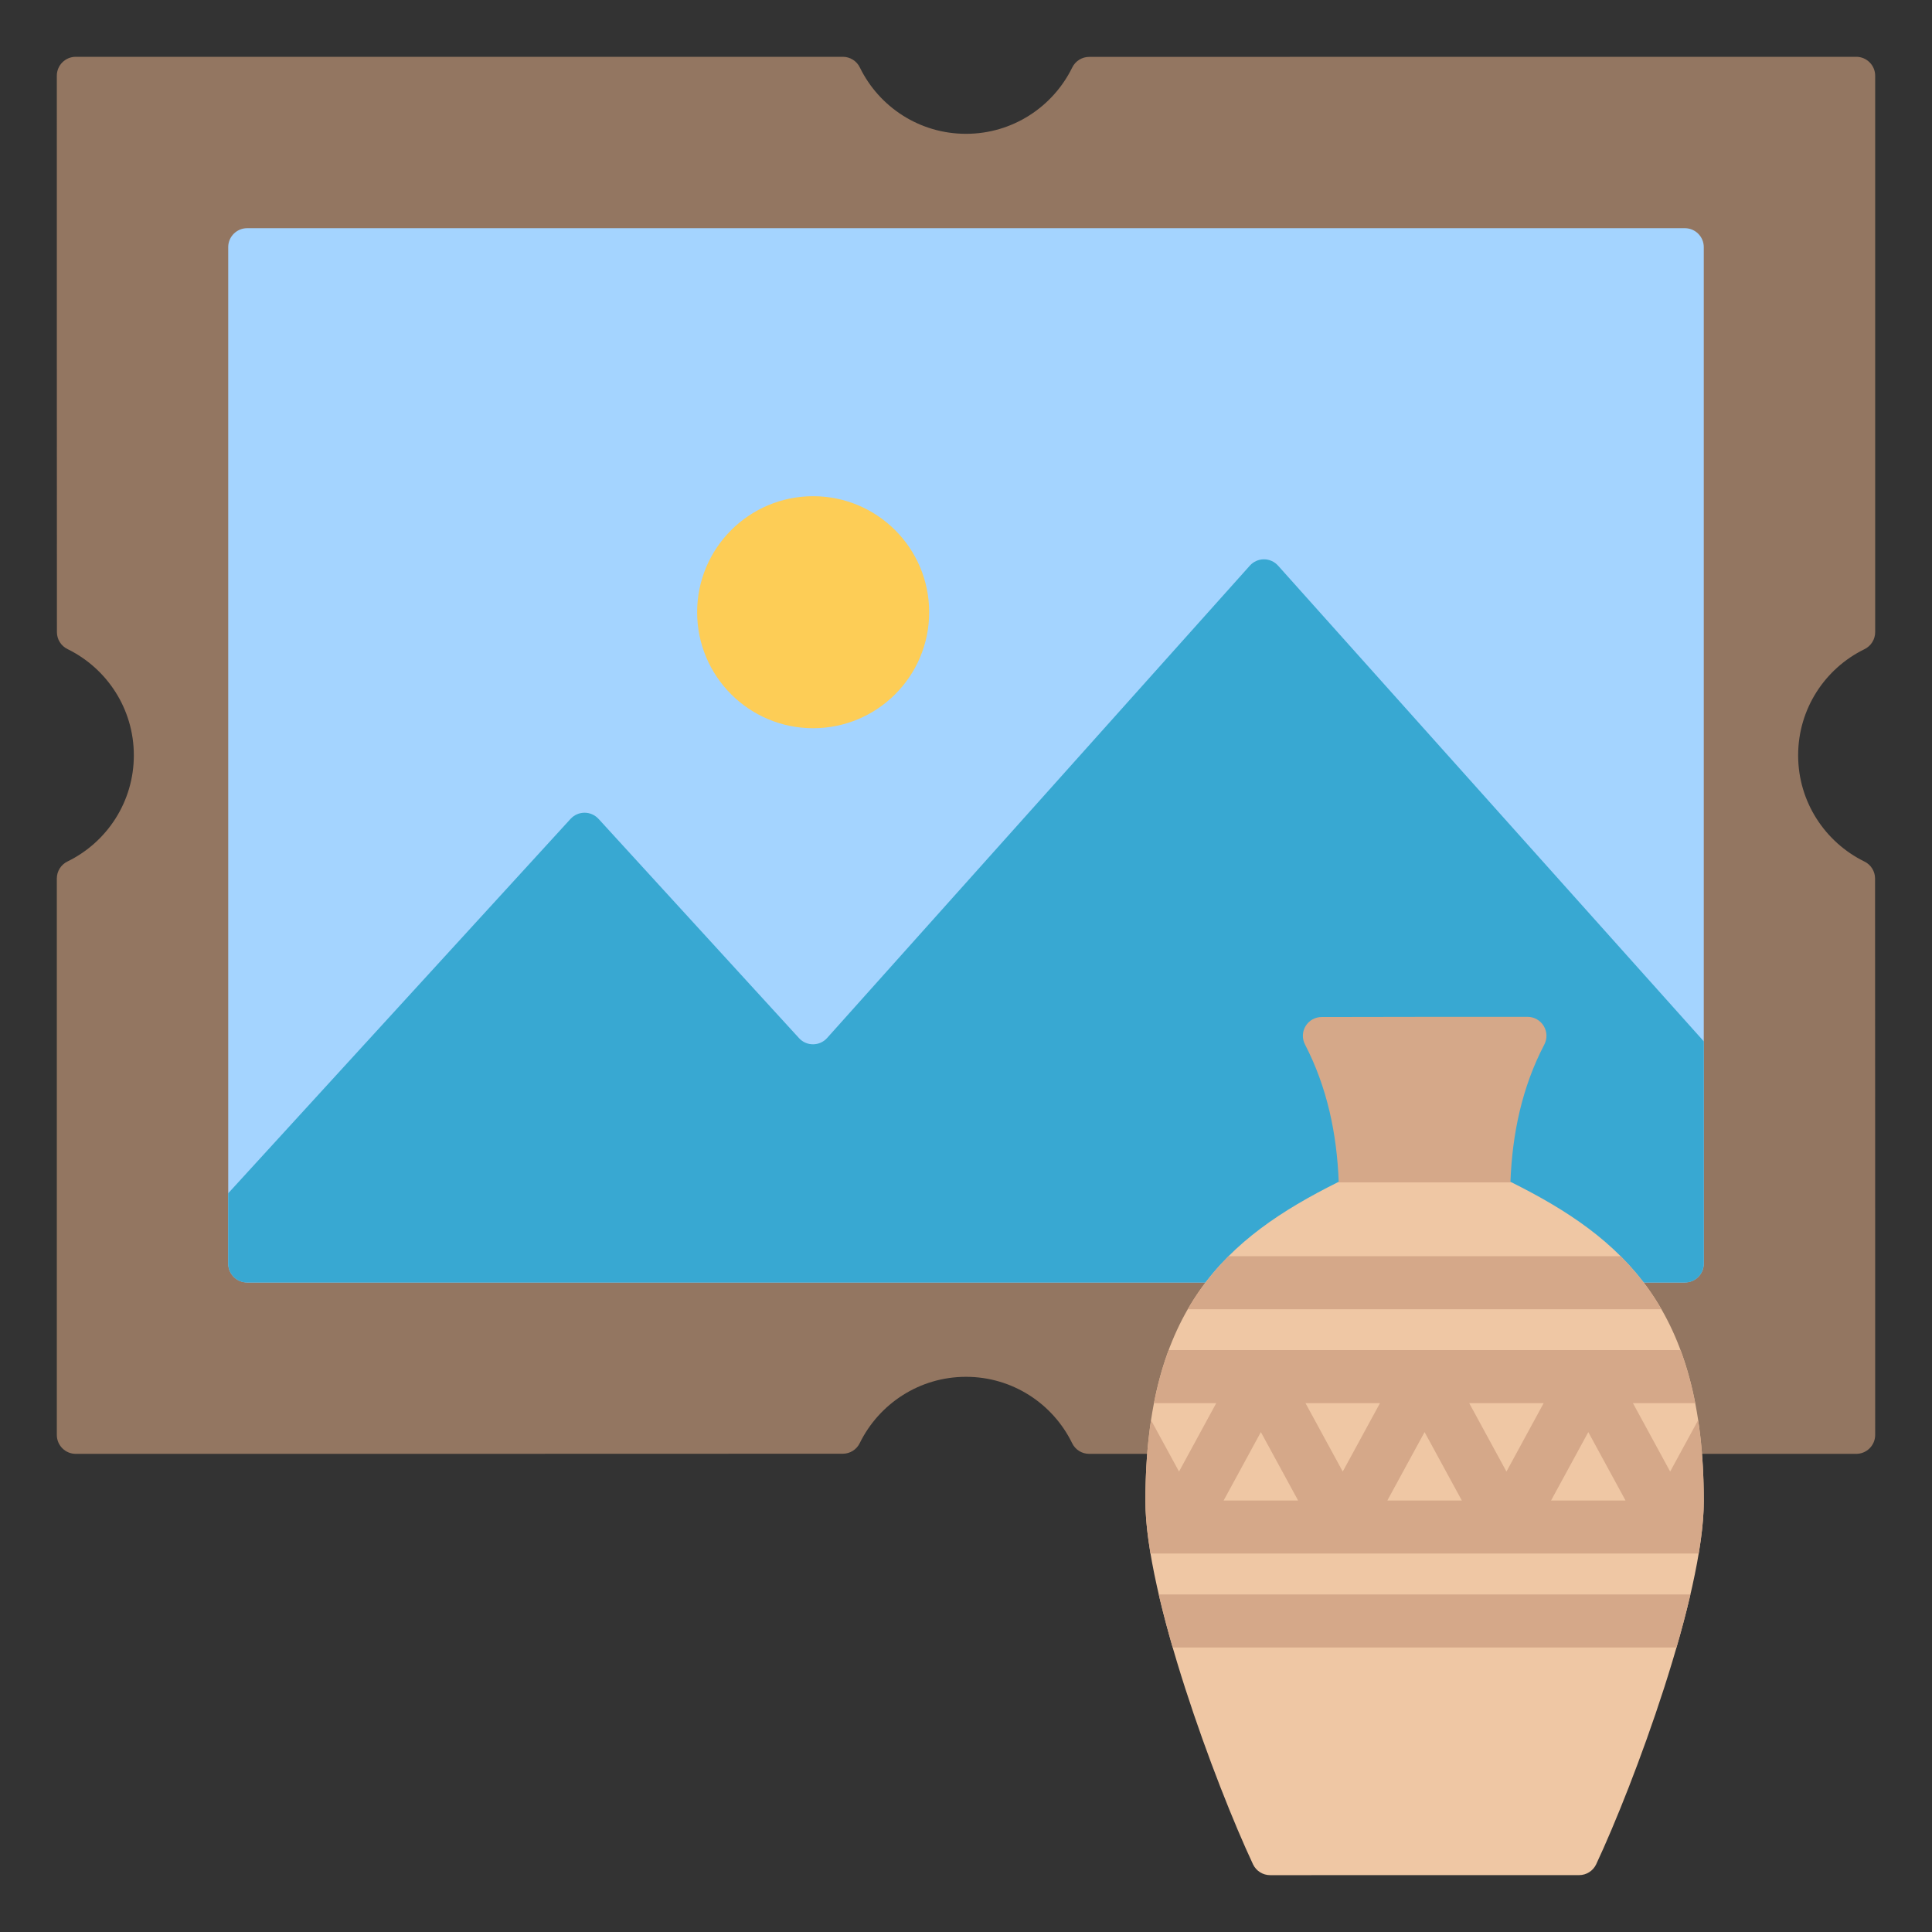
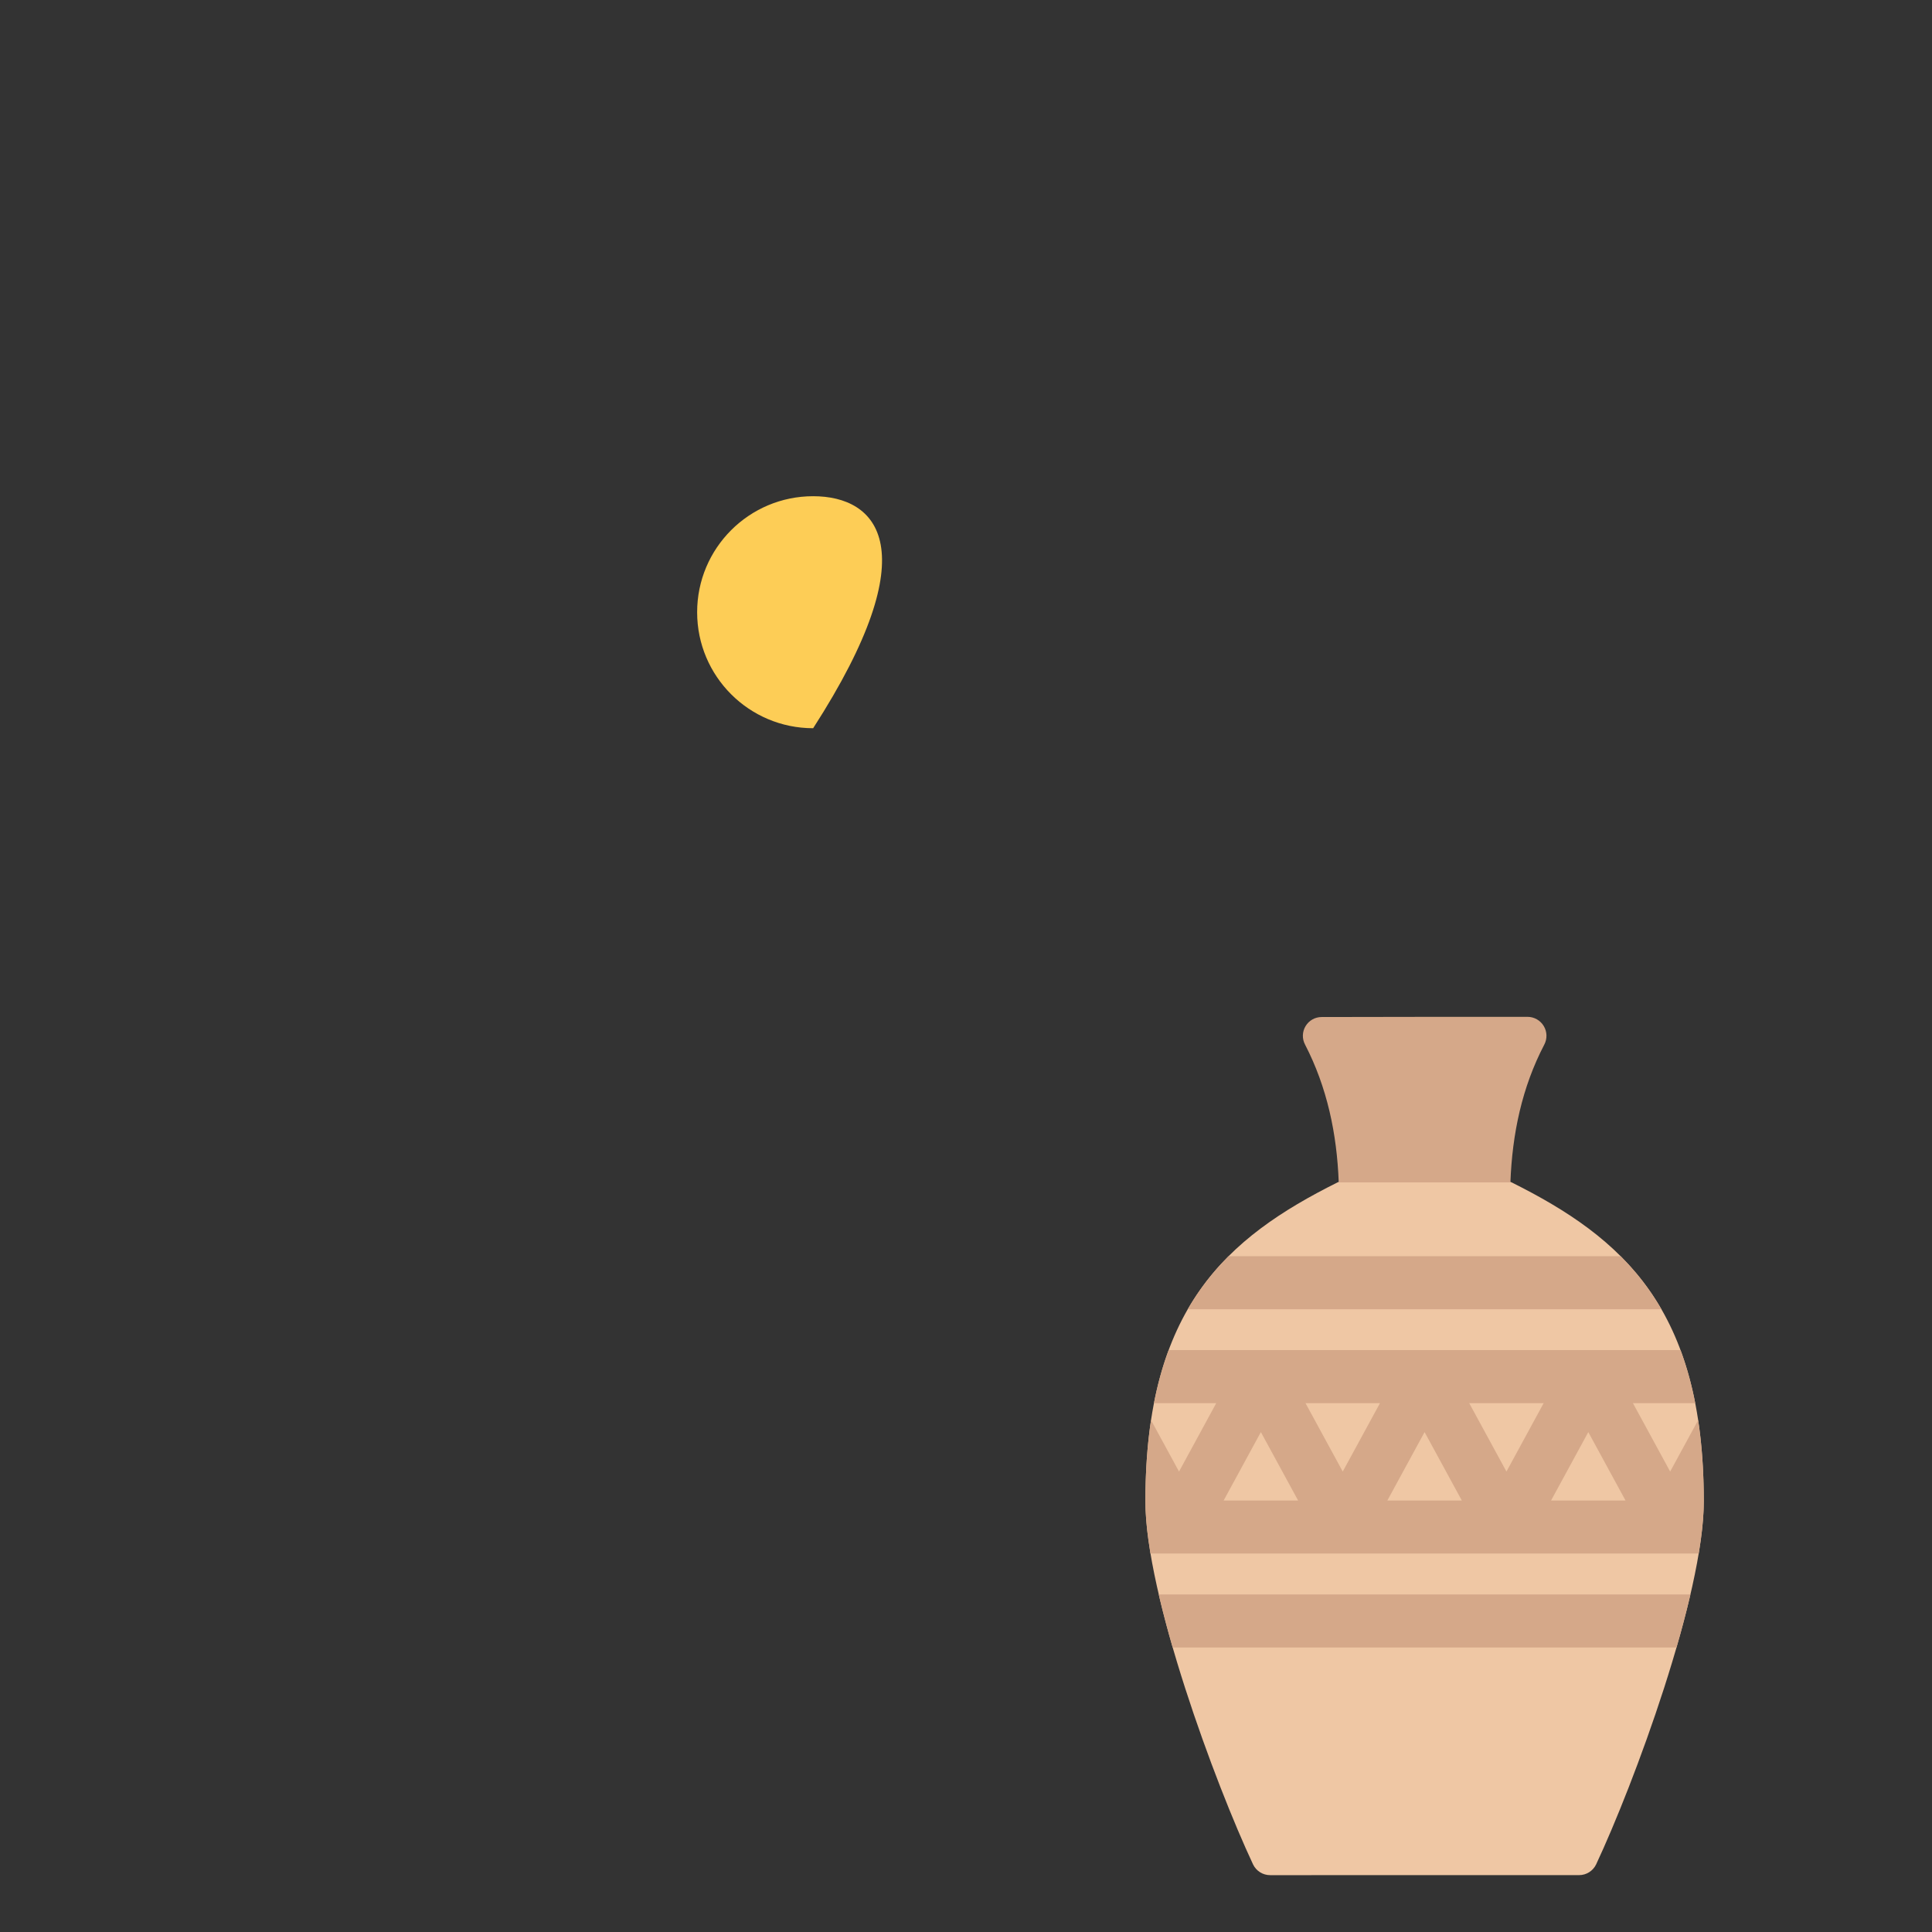
<svg xmlns="http://www.w3.org/2000/svg" width="80" height="80" viewBox="0 0 80 80" fill="none">
  <rect x="0" y="0" width="80" height="80" fill="#333333" stroke="none" />
-   <path fill-rule="evenodd" clip-rule="evenodd" d="M35.602 59.753C35.472 60.024 35.199 60.196 34.899 60.196C31.137 60.201 7.737 60.201 3.137 60.201C2.704 60.201 2.353 59.85 2.353 59.416C2.353 55.649 2.353 39.467 2.353 36.377C2.353 36.075 2.526 35.8 2.798 35.67C4.424 34.876 5.542 33.206 5.542 31.276C5.542 29.346 4.424 27.676 2.8 26.879C2.529 26.749 2.357 26.476 2.357 26.175C2.353 23.086 2.353 6.903 2.353 3.136C2.353 2.703 2.704 2.352 3.137 2.352H34.899C35.201 2.352 35.476 2.525 35.606 2.797C36.399 4.423 38.07 5.541 40 5.541C41.929 5.541 43.6 4.423 44.397 2.799C44.527 2.528 44.8 2.356 45.1 2.356C48.863 2.352 72.263 2.352 76.862 2.352C77.295 2.352 77.647 2.703 77.647 3.136V26.175C77.647 26.477 77.473 26.752 77.201 26.883C75.576 27.676 74.457 29.346 74.457 31.276C74.457 33.206 75.576 34.876 77.199 35.673C77.47 35.803 77.642 36.077 77.642 36.377C77.647 39.467 77.647 55.649 77.647 59.416C77.647 59.85 77.295 60.201 76.862 60.201C72.263 60.201 48.863 60.201 45.1 60.201C44.798 60.201 44.523 60.028 44.393 59.755C43.6 58.13 41.929 57.011 40 57.011C38.07 57.011 36.399 58.13 35.602 59.753Z" fill="#937661" />
-   <path fill-rule="evenodd" clip-rule="evenodd" d="M70.55 10.233C70.55 9.8 70.199 9.449 69.766 9.449H10.235C9.801 9.449 9.45 9.8 9.45 10.233V52.32C9.45 52.753 9.801 53.104 10.235 53.104H69.766C70.199 53.104 70.55 52.753 70.55 52.32V10.233Z" fill="#A4D4FF" />
-   <path fill-rule="evenodd" clip-rule="evenodd" d="M9.45 49.411C9.45 49.411 20.897 36.892 23.626 33.908C23.775 33.746 23.985 33.653 24.205 33.653C24.425 33.653 24.635 33.746 24.784 33.908C26.474 35.757 31.388 41.131 33.086 42.987C33.235 43.151 33.447 43.244 33.669 43.242C33.89 43.241 34.101 43.147 34.249 42.981C37.025 39.88 48.964 26.538 51.753 23.422C51.902 23.255 52.114 23.16 52.337 23.16C52.56 23.16 52.773 23.255 52.922 23.422C56.038 26.903 70.55 43.12 70.55 43.12V52.322C70.55 52.53 70.468 52.729 70.321 52.876C70.174 53.023 69.974 53.106 69.766 53.106C63.157 53.106 16.844 53.106 10.235 53.106C9.801 53.106 9.45 52.755 9.45 52.322C9.45 51.237 9.45 49.411 9.45 49.411Z" fill="#38A8D2" />
-   <path d="M33.671 30.154C36.324 30.154 38.475 28.004 38.475 25.351C38.475 22.698 36.324 20.547 33.671 20.547C31.018 20.547 28.867 22.698 28.867 25.351C28.867 28.004 31.018 30.154 33.671 30.154Z" fill="#FDCD56" />
+   <path d="M33.671 30.154C38.475 22.698 36.324 20.547 33.671 20.547C31.018 20.547 28.867 22.698 28.867 25.351C28.867 28.004 31.018 30.154 33.671 30.154Z" fill="#FDCD56" />
  <path fill-rule="evenodd" clip-rule="evenodd" d="M62.589 48.958C67.204 51.259 70.55 54.189 70.55 62.157C70.55 66.071 67.65 73.878 66.091 77.203C65.96 77.474 65.686 77.645 65.386 77.645C63.241 77.646 54.737 77.646 52.593 77.646C52.292 77.646 52.018 77.474 51.887 77.203C50.329 73.878 47.429 66.071 47.429 62.157C47.429 54.189 50.775 51.259 55.389 48.958L58.989 47.613L62.589 48.958Z" fill="#EFC7A4" />
  <path fill-rule="evenodd" clip-rule="evenodd" d="M47.639 64.329C47.505 63.528 47.429 62.792 47.429 62.159C47.429 60.925 47.509 59.813 47.661 58.804L48.821 60.934L50.362 58.101H47.783C47.938 57.303 48.142 56.574 48.391 55.905H69.587C69.836 56.574 70.04 57.303 70.196 58.101H67.616L69.158 60.934L70.317 58.804C70.47 59.813 70.55 60.925 70.55 62.159C70.55 62.792 70.474 63.528 70.34 64.329H47.639ZM68.795 54.212H49.183C49.664 53.378 50.232 52.656 50.873 52.016H67.105C67.747 52.656 68.315 53.378 68.795 54.212ZM47.981 66.023H69.997C69.832 66.733 69.637 67.472 69.42 68.219H48.558C48.342 67.472 48.146 66.733 47.981 66.023ZM60.531 62.133L58.989 59.3L57.447 62.133H60.531ZM60.837 58.101L62.379 60.934L63.92 58.101H60.837ZM54.058 58.101L55.6 60.934L57.142 58.101H54.058ZM67.31 62.133L65.768 59.3L64.226 62.133H67.31ZM53.752 62.133L52.21 59.3L50.668 62.133H53.752Z" fill="#D5A889" />
  <path fill-rule="evenodd" clip-rule="evenodd" d="M62.543 48.96H55.434C55.359 46.942 54.953 45.023 54.041 43.257C53.912 43.016 53.919 42.725 54.06 42.491C54.2 42.256 54.453 42.113 54.726 42.113C56.892 42.105 61.086 42.105 63.251 42.105C63.527 42.105 63.782 42.25 63.924 42.487C64.066 42.723 64.073 43.017 63.943 43.26C63.024 45.023 62.618 46.942 62.543 48.96Z" fill="#D5A889" />
  <path fill-rule="evenodd" clip-rule="evenodd" d="M71.374 57.004H46.605H71.374ZM45.982 63.232H71.996H45.982Z" fill="#F4F6F8" />
</svg>